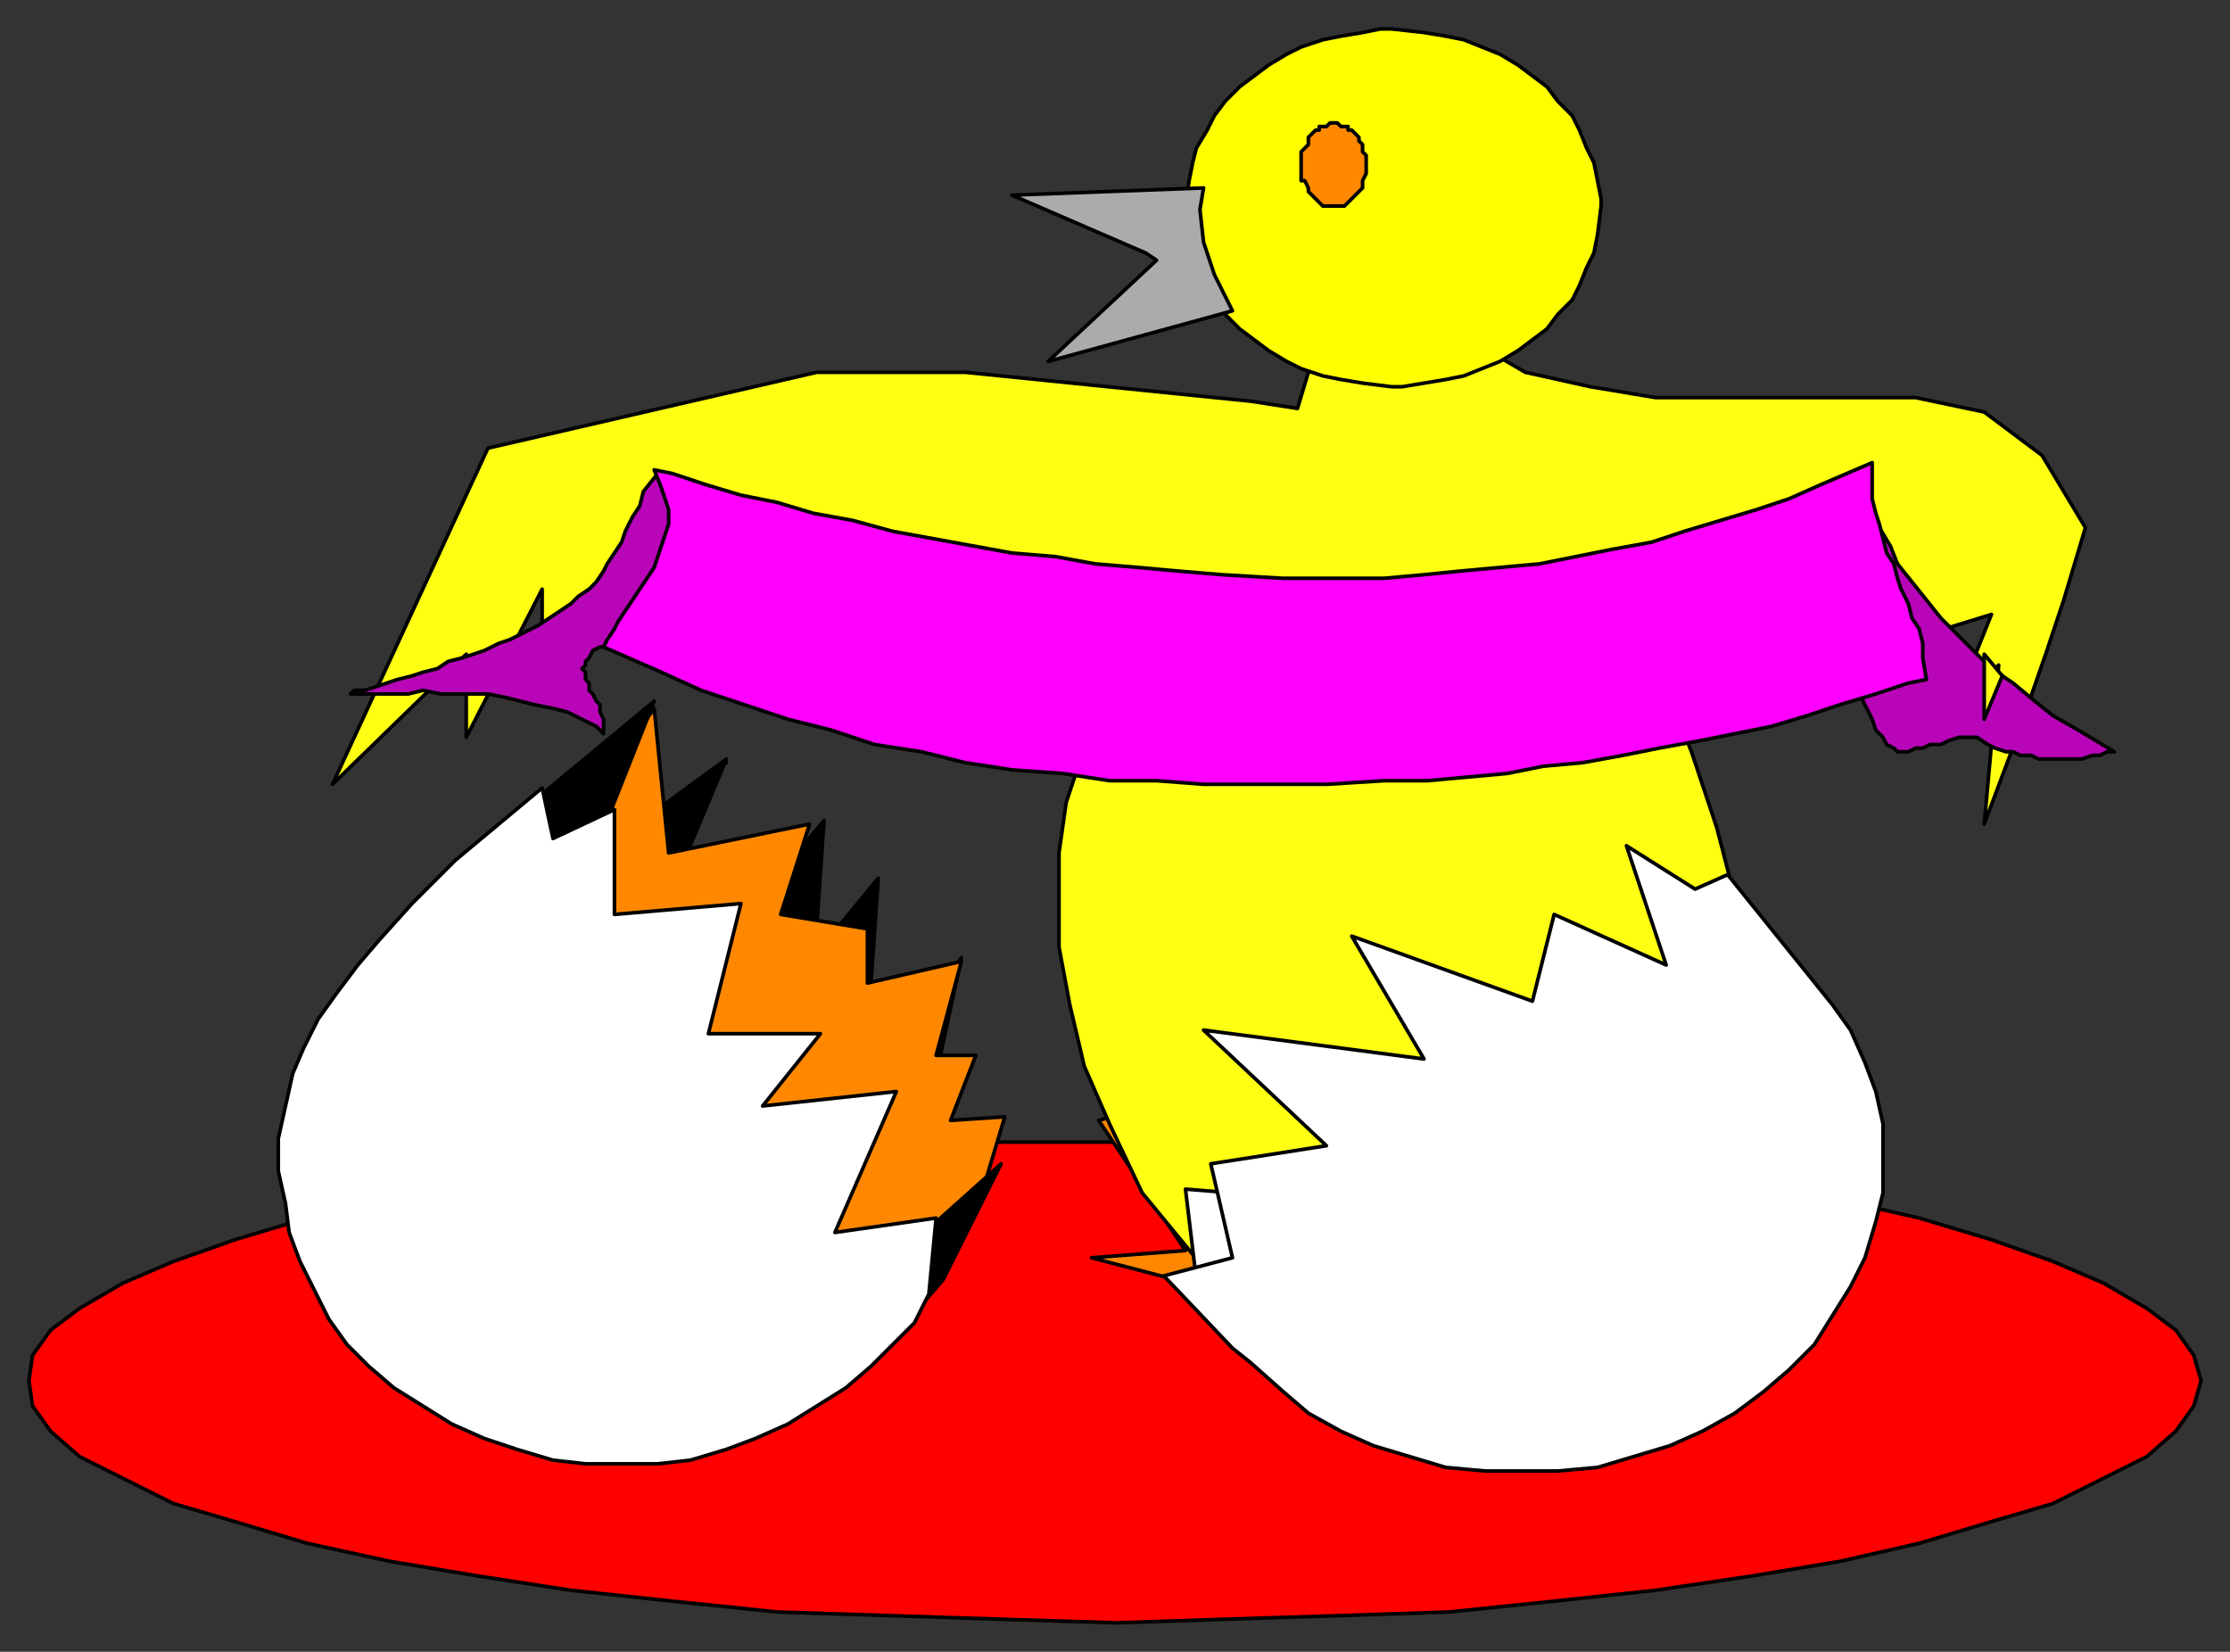
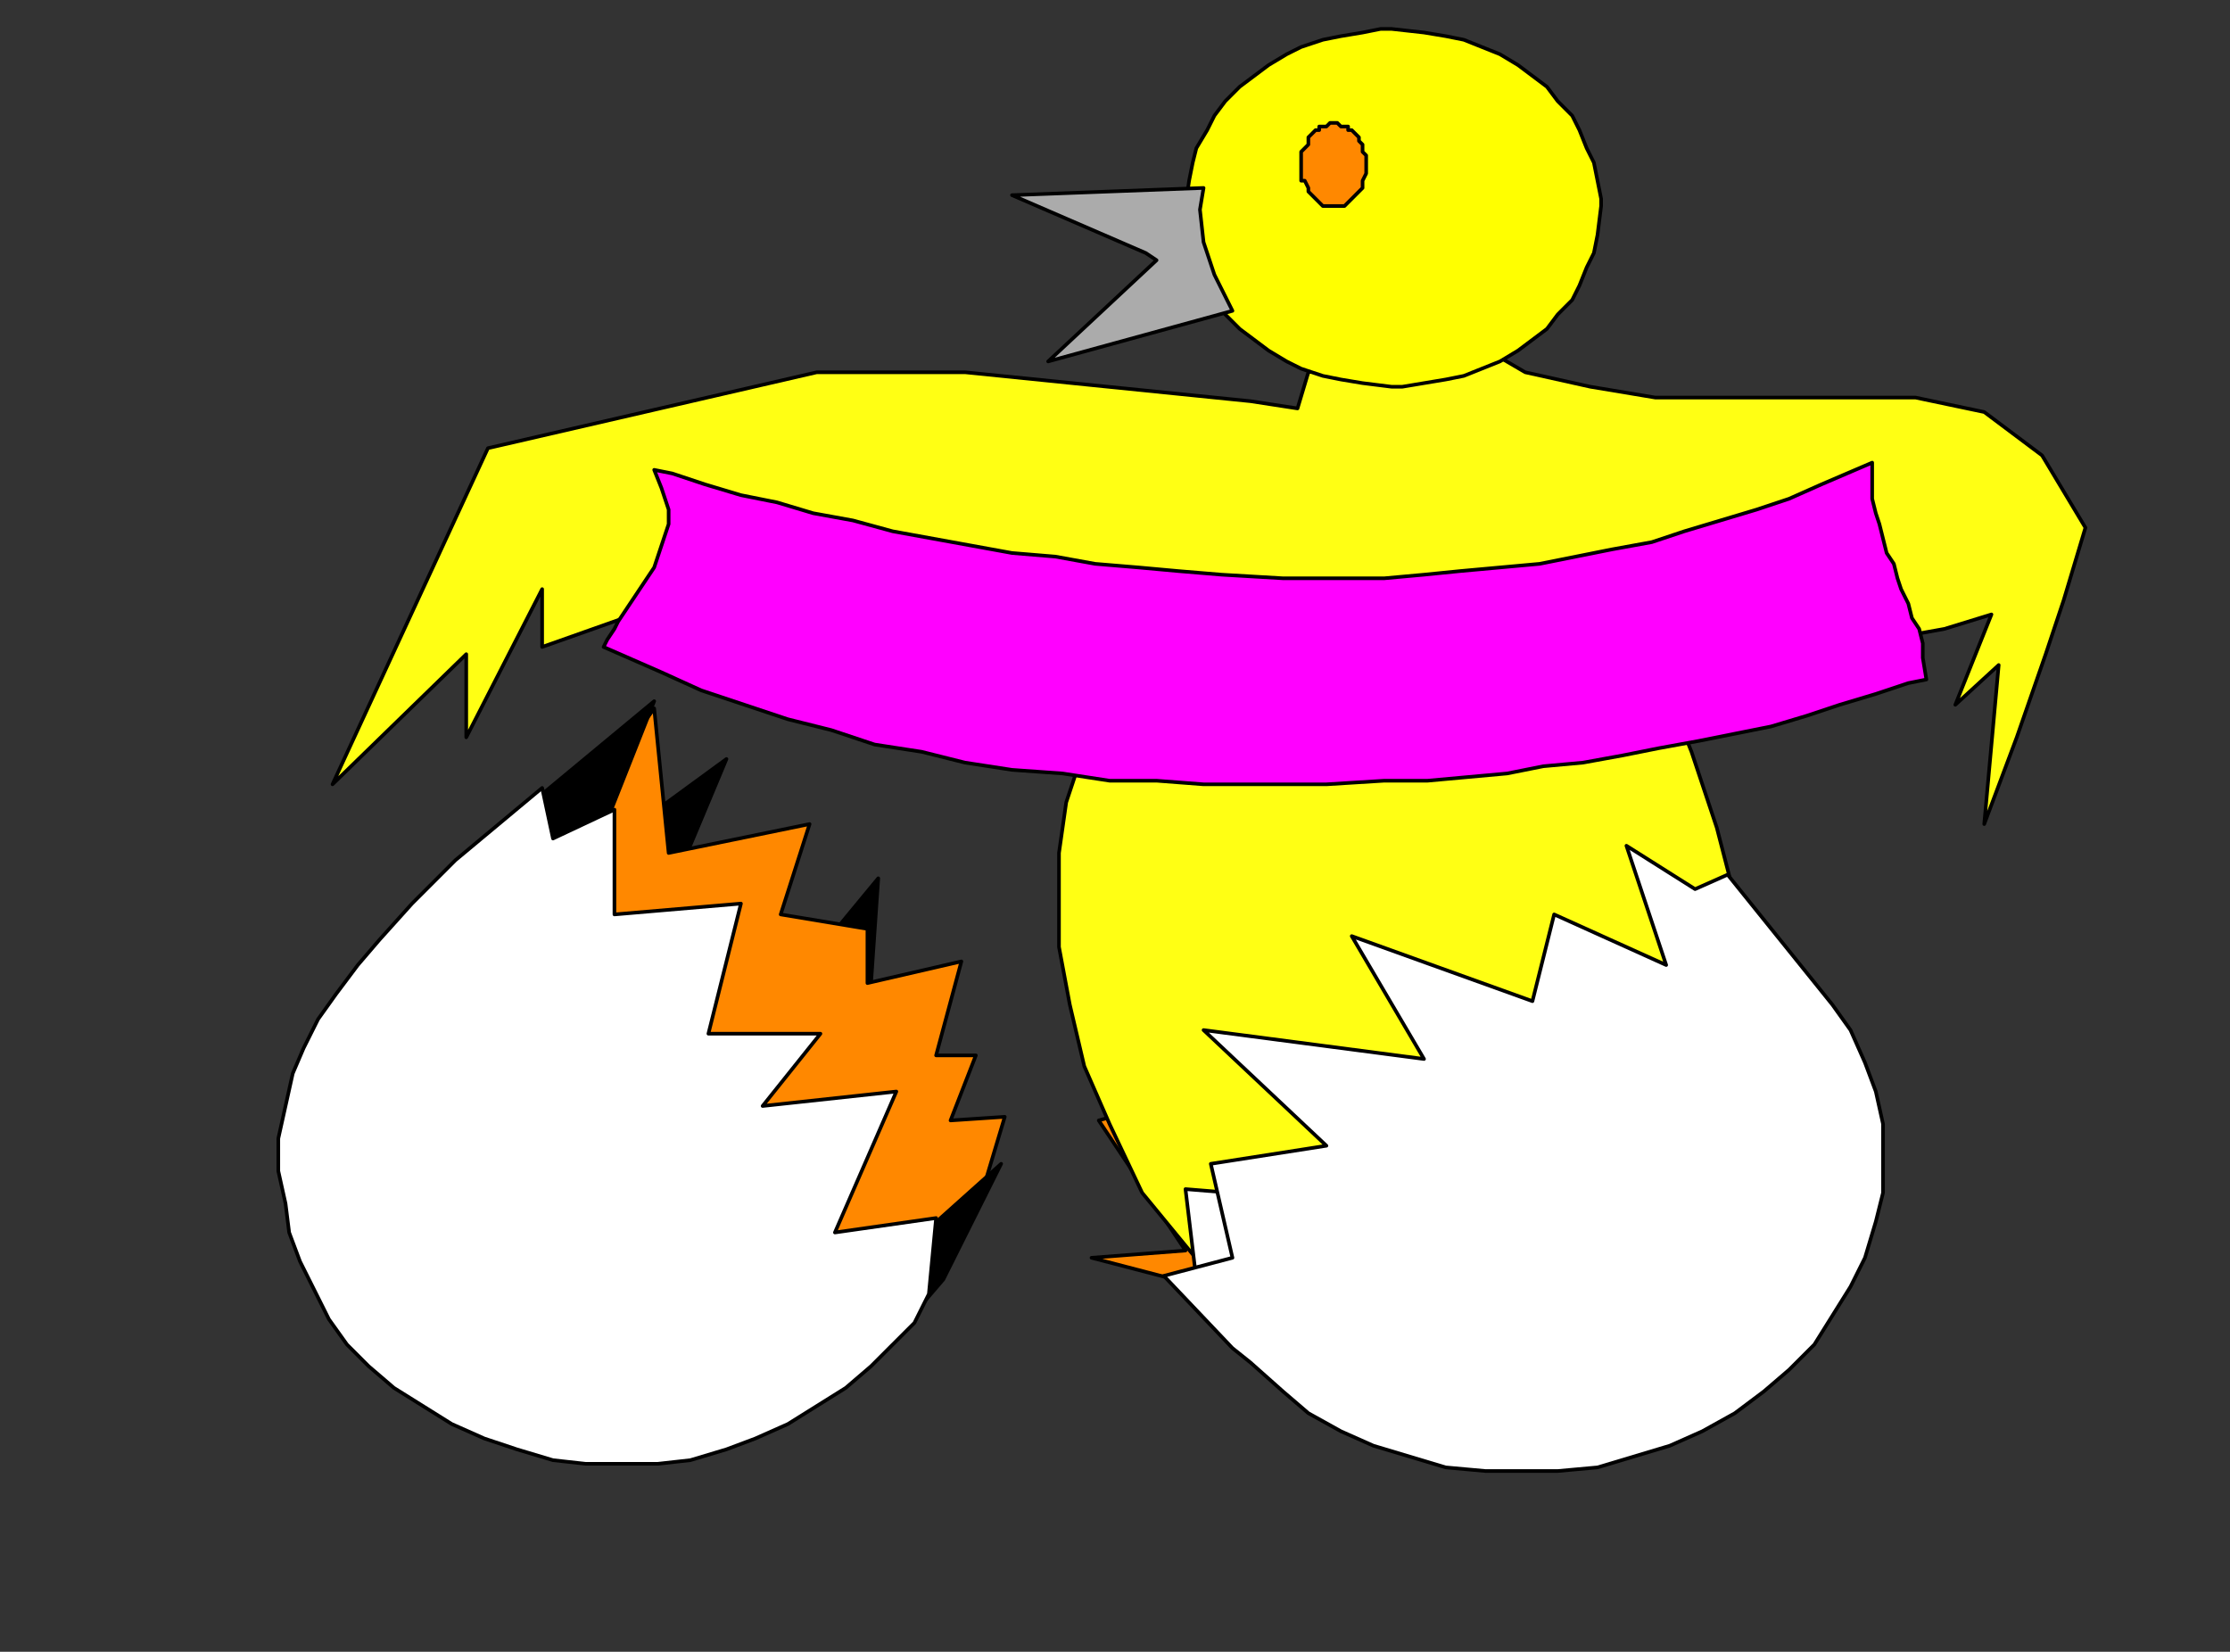
<svg xmlns="http://www.w3.org/2000/svg" fill-rule="evenodd" height="457" preserveAspectRatio="none" stroke-linecap="round" width="617">
  <rect width="100%" height="100%" fill="#333333" stroke="none" />
  <style>.brush0{fill:#fff}.pen0{stroke:#000;stroke-width:1;stroke-linejoin:round}.brush1{fill:#000}.brush3{fill:#f80}.brush4{fill:#ffff14}</style>
-   <path class="pen0 brush1" d="m201 211-30 26-18 14 48-40z" />
  <path class="pen0 brush1" d="m149 248 52-38-18 43-28 2-6-7zm94-5-2 29-17-6 19-23z" />
-   <path class="pen0" style="fill:red" d="M309 316h30l32 1 30 2 29 2 28 3 27 4 24 4 22 5 20 6 17 6 14 6 12 7 8 6 5 7 2 7-2 7-5 7-8 7-12 6-14 7-17 5-20 6-22 5-24 4-27 4-28 3-29 3-30 1-32 1-30 1-32-1-31-1-31-1-29-3-28-3-26-4-24-4-23-5-20-6-17-5-14-7-12-6-8-7-5-7-1-7 1-7 5-7 8-6 12-7 14-6 17-6 20-6 23-5 24-4 26-4 28-3 29-2 31-2 31-1h32z" />
-   <path class="pen0 brush1" d="m228 227-2 29-18-5 20-24zm38 38-6 28-15-2 21-26z" />
+   <path class="pen0" style="fill:red" d="M309 316h30h32z" />
  <path class="pen0 brush3" d="m325 354-23-6 26-2-24-36 14-4-16-32 35-8-19-14h32l-2-44 30 28 9-24 30 11v-22l44 27 14 14 7 13-115 76-14 32-28-9z" />
  <path class="pen0 brush4" d="m320 178-105-22-65 23v-16l-21 41v-23l-37 36 43-93 91-21h41l79 8 13 2 3-10 48-7 12 7 18 4 18 3h72l19 4 16 12 12 20-6 20-5 15-8 23-9 24 4-44-12 11 10-25-13 4-78 14 8 20 7 21 7 27 2 17-13 33-59 51-73 1-23-28-9-19-7-16-4-17-3-16v-26l2-14 4-12 8-15 13-17z" />
-   <path class="pen0" d="M515 132h0l1 3 2 5 2 6 3 5 2 5 4 5 4 5 4 5 5 5 4 4 5 5 6 4 6 5 5 4 7 4 10 6h0-2l-2 1h-2l-3 1h-12l-2-1h-3l-2-1h-2l-3-1-2-1-3-2h0-5l-3 1-2 1h-3l-2 1h-2l-2 1h-3l-1-1-2-1-1-2-2-2-1-3-3-6v-61zM97 192h0l1-1h3l3-1 3-1 3-1 4-1 3-1 4-1 3-2 4-1 3-1 3-1 4-2 3-1 2-1 4-2h0l2-1 3-2 3-2 3-2 2-2 3-2 2-2 2-3 1-2 2-3 2-3 1-3 2-4 2-3 1-4 4-5 5 5 7 20-27 23h0-1l-2 1-1 2-1 1v1l-1 1 1 1v2l1 1v2l1 1 1 2 1 1v2l1 2v4h0l-2-2-4-2-4-2-4-1-5-1-4-1-4-1-5-1h-13l-5-1-4 1H97z" style="fill:#b805b8" />
-   <path class="pen0 brush4" d="m554 187-5 12v-18l5 6z" />
  <path class="pen0 brush0" d="m331 354-3-25 49 4-32 25-14-4z" />
  <path class="pen0 brush0" d="m346 377-5-4-19-20 19-5-6-26 32-5-34-32 61 8-20-34 50 18 6-24 31 14-11-33 19 12 9-4 29 36 5 7 4 9 3 8 2 9v19l-2 8-3 10-4 8-5 8-5 8-7 7-7 6-8 6-9 5-9 4-10 3-10 3-11 1h-20l-11-1-10-3-10-3-9-4-9-5-7-6-9-8z" />
  <path class="pen0 brush3" d="m181 196 4 40 39-8-8 25 24 4v15l26-6-7 26h11l-7 18 15-1-6 20-13 23-39-2-74-105 35-49z" />
  <path class="pen0 brush1" d="m140 228 41-34-17 43-29 2 5-11zm137 94-16 32-12 14-12 3 21-32 19-17z" />
  <path class="pen0 brush0" d="m247 372-6 6-7 6-8 5-8 5-9 4-8 3-10 3-9 1h-20l-9-1-10-3-9-3-9-4-8-5-8-5-7-6-6-6-5-7-4-8-4-8-3-8-1-8-2-9v-9l2-9 2-9 3-7 4-8 5-7 6-8 6-7 9-10 12-12 24-20 3 14 17-8v29l35-3-9 36h31l-16 20 37-4-17 39 28-4-2 21-4 8-6 6z" />
  <path class="pen0" style="fill:#ff0" d="M385 107h3l6-1 6-1 5-1 5-2 5-2 5-3 4-3 4-3 3-4 4-4 2-4 2-5 2-4 1-5 1-8h0v-2l-1-5-1-5-2-4-2-5-2-4-4-4-3-4-4-3-4-3-5-3-5-2-5-2-5-1-6-1-9-1h0-3l-5 1-6 1-5 1-6 2-4 2-5 3-4 3-4 3-4 4-3 4-2 4-3 5-1 4-1 5-1 7h0v3l1 5 1 5 1 4 3 5 2 4 3 4 4 4 4 3 4 3 5 3 4 2 6 2 5 1 6 1 8 1z" />
  <path class="pen0" style="fill:#ababab" d="m280 54 53-2-1 6 1 9 3 9 5 10-51 14 30-28-3-2-37-16z" />
  <path class="pen0 brush3" d="M369 34h1l1 1h2v1h1l1 1 1 1v1l1 1v2l1 1v5l-1 2h0v2l-1 1h0l-1 1-1 1-1 1h0l-1 1h-6l-1-1h0l-1-1-1-1-1-1h0v-1l-1-2h-1v-8l1-1 1-1v-2l1-1 1-1h1v-1h2l1-1h1z" />
  <path class="pen0" style="fill:#f0f" d="M181 130h0l5 1 9 3 10 3 10 2 10 3 11 2 11 3 11 2 11 2 11 2 12 1 11 2 12 1 11 1 12 1 17 1h28l11-1 10-1 11-1 11-1 10-2 10-2 11-2 9-3 10-3 10-3 9-3 9-4 14-6h0v10l1 4 1 3 1 4 1 4 2 3 1 4 1 3 2 4 1 4 2 3 1 4v4l1 6h0l-5 1-9 3-10 3-9 3-10 3-10 2-10 2-11 2-10 2-11 2-11 1-10 2-11 1-11 1h-12l-16 1h0-34l-13-1h-13l-13-2-14-1-13-2-12-3-13-2-12-4-12-3-12-4-12-4-11-5-16-7h0l1-2 2-3 1-2 2-3 2-3 2-3 2-3 2-3 1-3 1-3 1-3 1-3v-4l-1-3-1-3-2-5z" />
</svg>